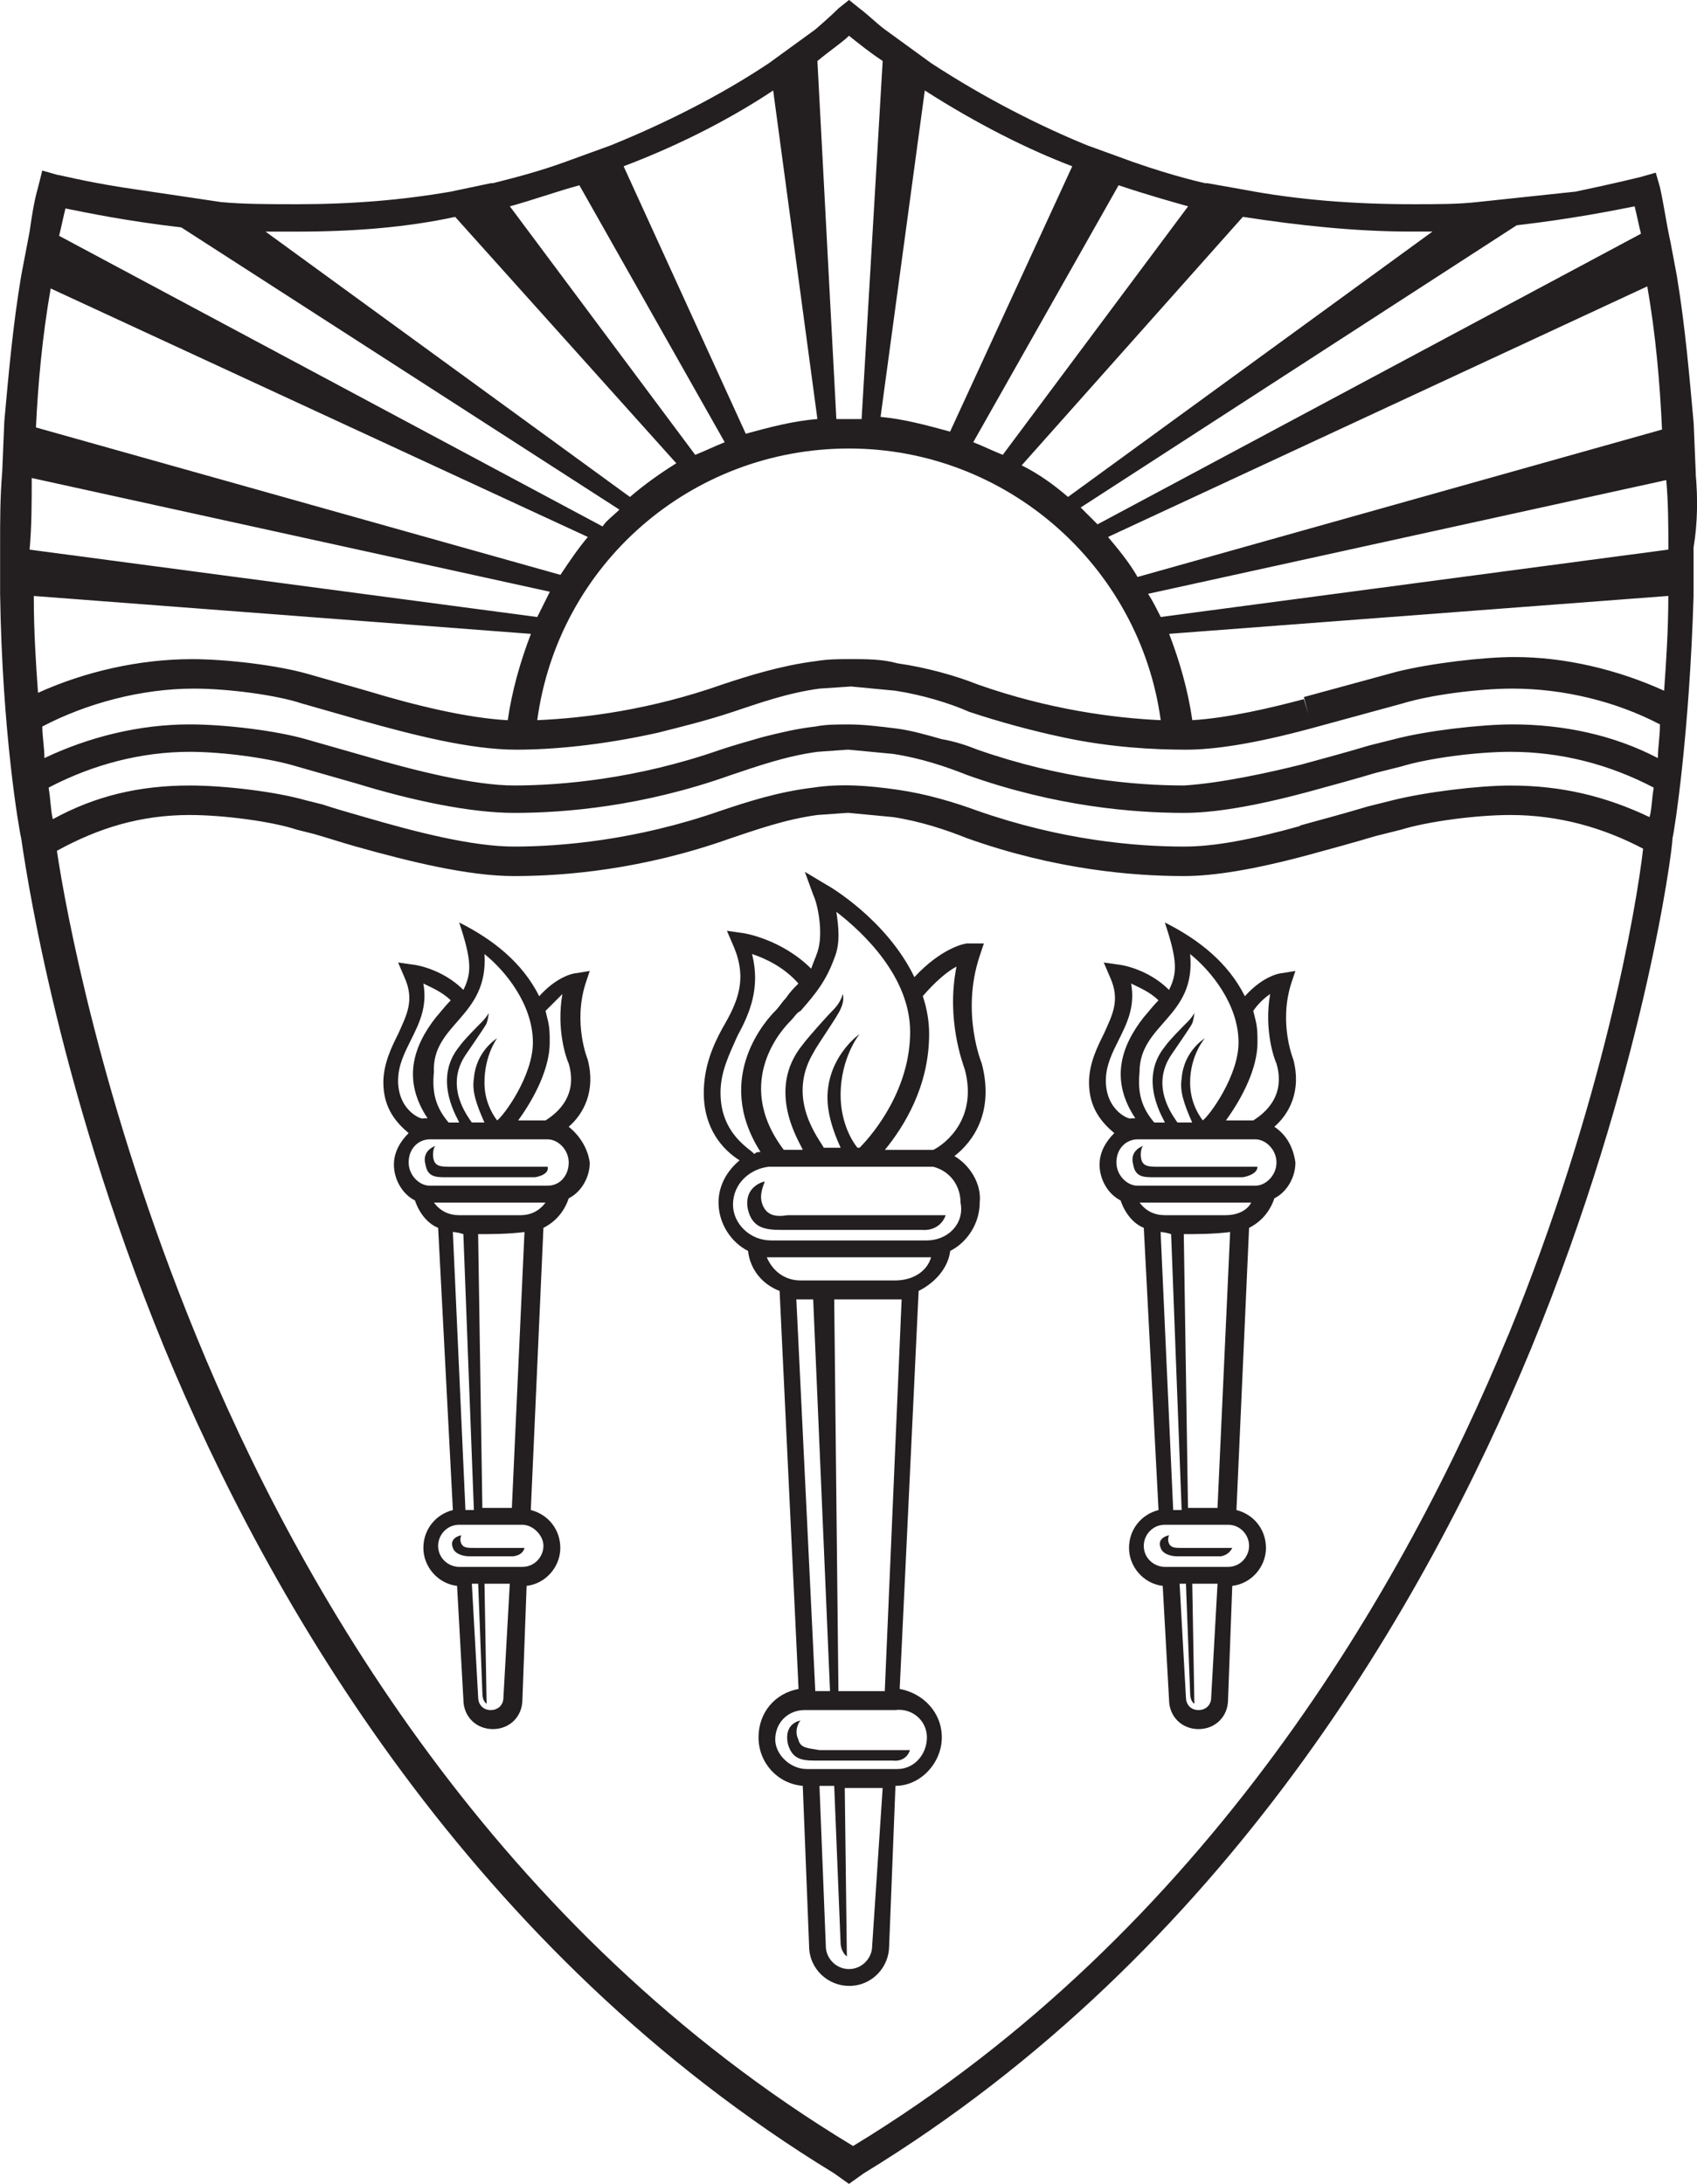
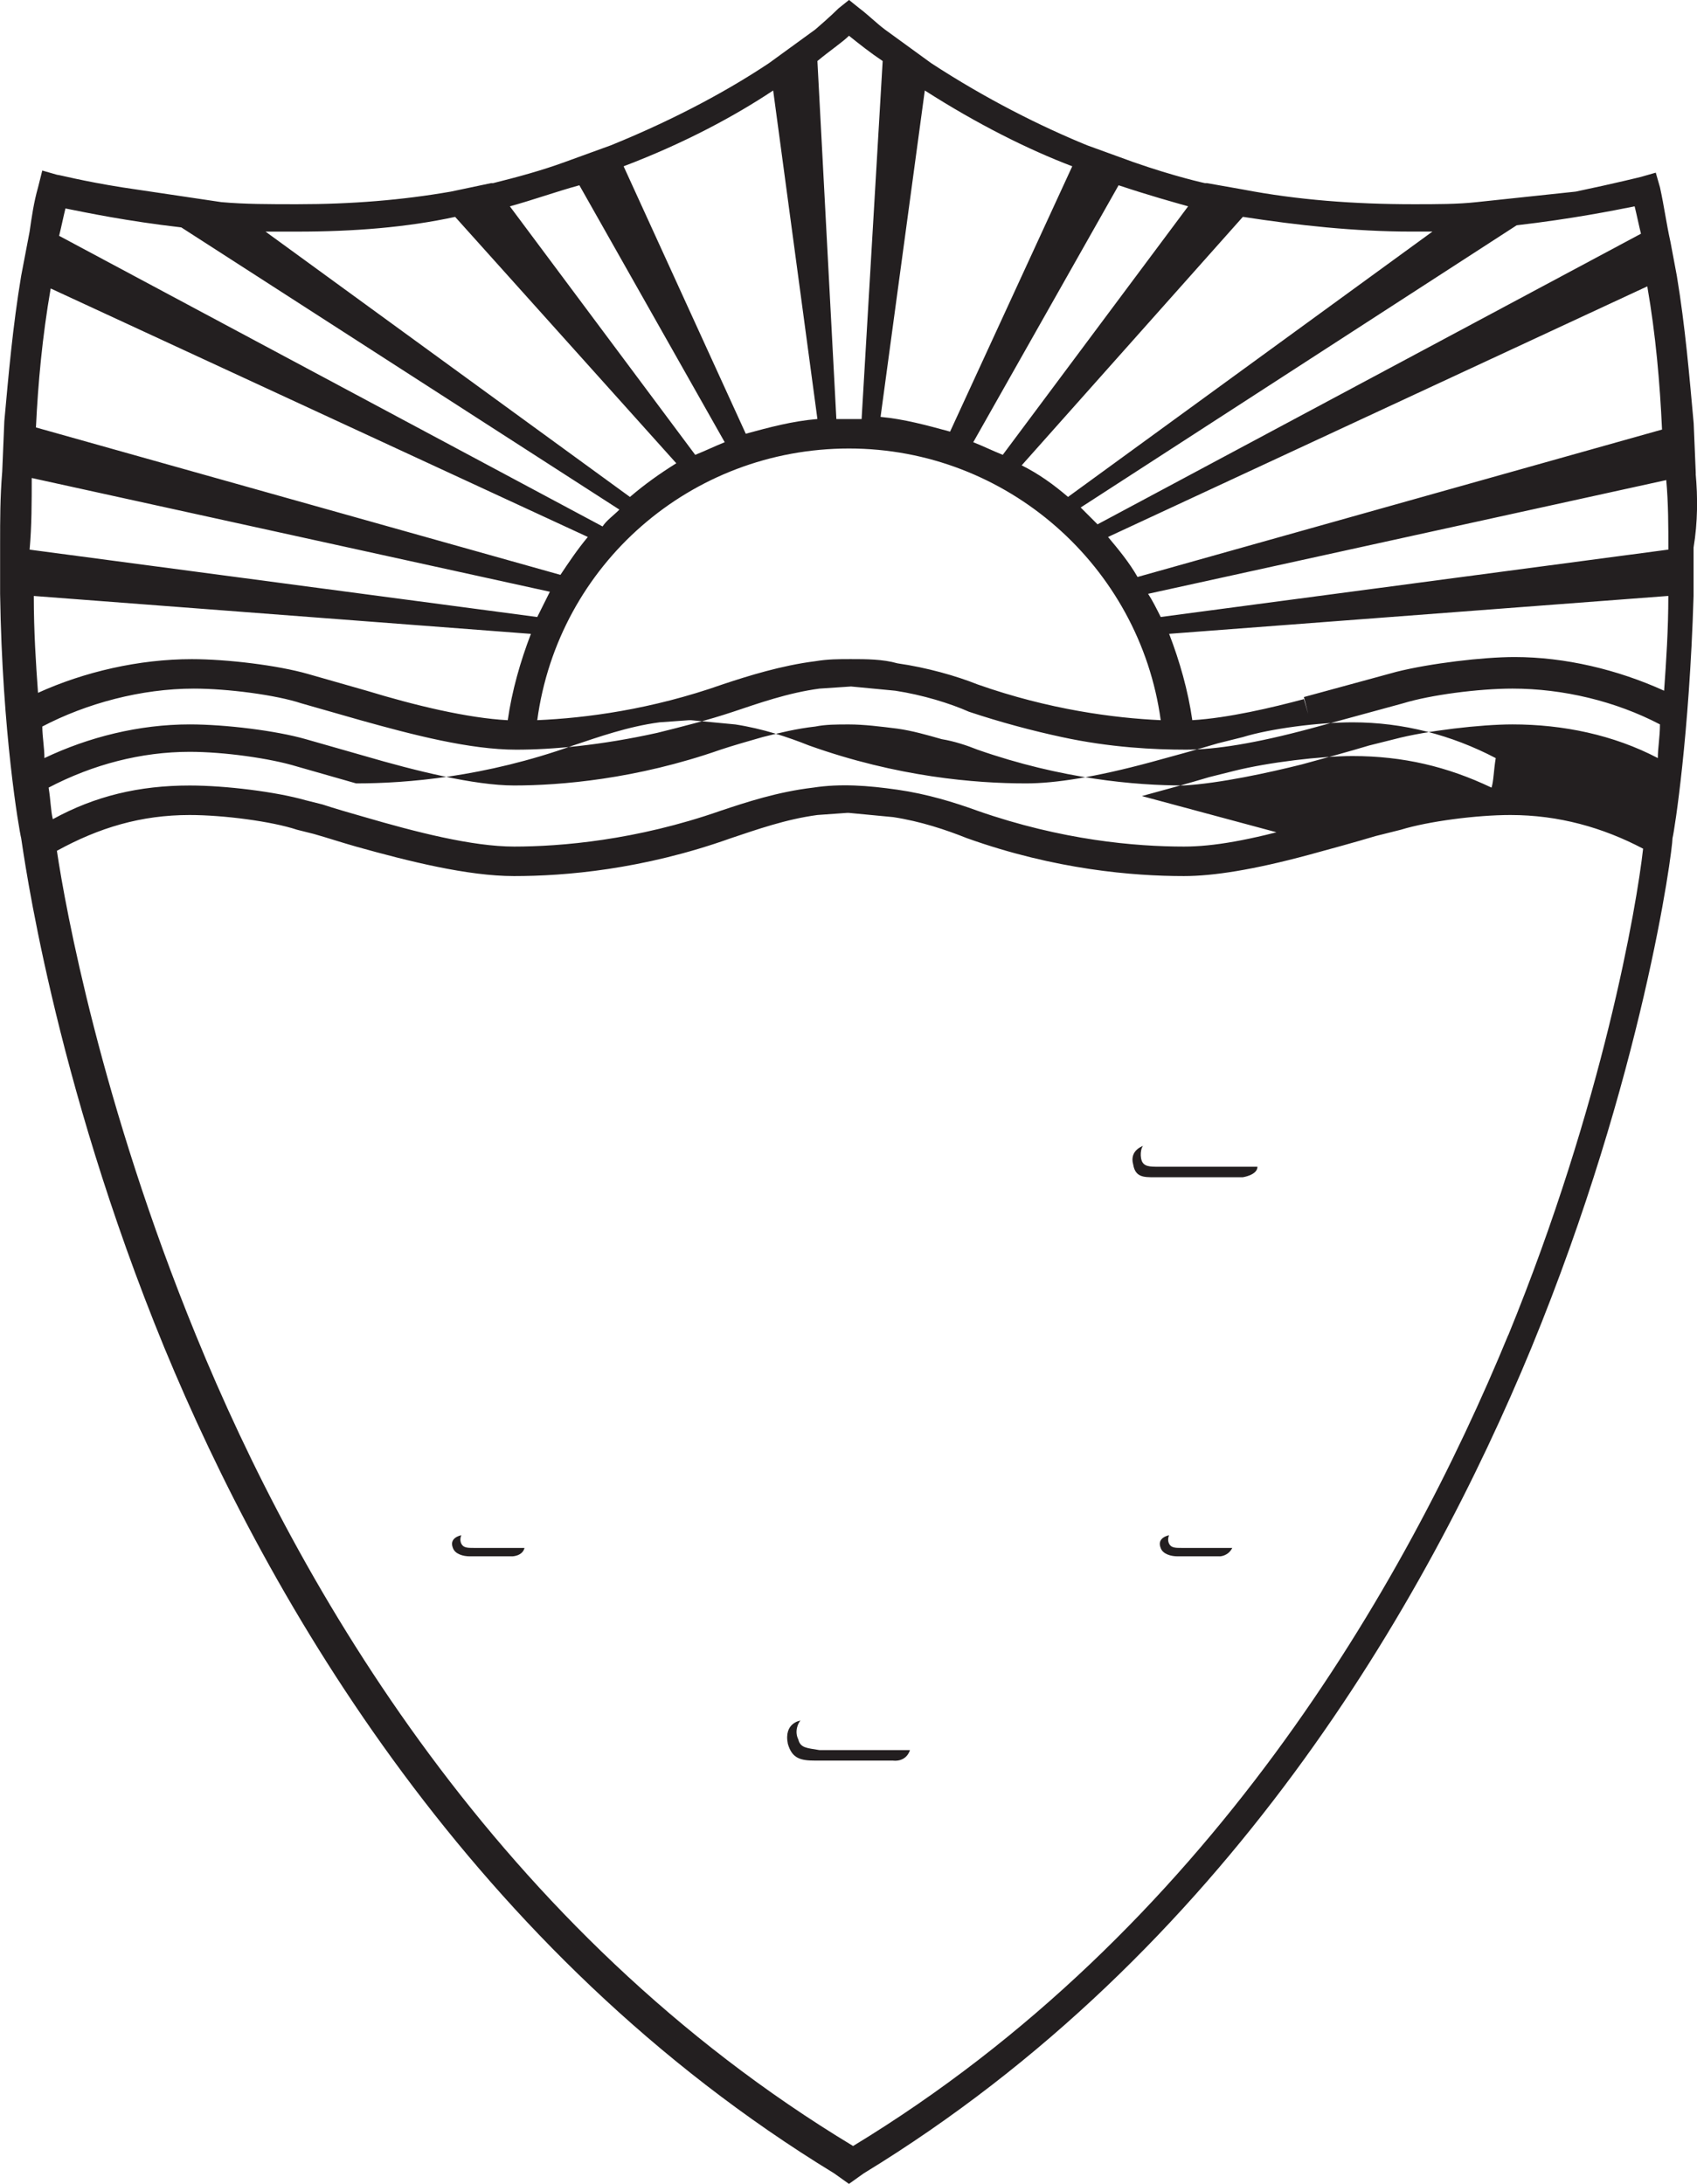
<svg xmlns="http://www.w3.org/2000/svg" xmlns:ns1="http://www.inkscape.org/namespaces/inkscape" xmlns:ns2="http://sodipodi.sourceforge.net/DTD/sodipodi-0.dtd" viewBox="0 0 47.453 61.079" ns1:version="1.0.2-2 (e86c870879, 2021-01-15)" ns2:docname="usc.svg">
  <defs />
  <ns2:namedview pagecolor="#ffffff" bordercolor="#666666" borderopacity="1.0" ns1:pageopacity="0.0" ns1:pageshadow="2" ns1:zoom="4.7468748" ns1:cx="47.614882" ns1:cy="34.120956" ns1:document-units="px" showgrid="false" fit-margin-top="0" fit-margin-left="0" fit-margin-right="0" fit-margin-bottom="0" units="px" ns1:window-width="1366" ns1:window-height="705" ns1:window-x="-8" ns1:window-y="-8" ns1:window-maximized="1" ns1:document-rotation="0" />
  <g transform="translate(-129.781,-547.537)">
-     <path d="m 144.742,580.462 h -2.474 c -0.294,0 -0.53,0 -0.589,-0.353 -0.118,-0.412 0.294,-0.53 0.294,-0.53 -0.059,0 -0.118,0.236 -0.059,0.412 0.059,0.177 0.236,0.177 0.471,0.177 h 2.709 c 0.059,0.236 -0.353,0.294 -0.353,0.294" fill="#231F20" />
    <path d="m 144.094,591.064 h -1.178 c -0.177,0 -0.412,-0.059 -0.471,-0.236 -0.118,-0.294 0.236,-0.353 0.236,-0.353 0,0 -0.059,0.118 0,0.236 0.059,0.118 0.177,0.118 0.353,0.118 h 1.414 c -0.059,0.236 -0.353,0.236 -0.353,0.236" fill="#231f20" />
-     <path d="m 145.095,580.698 h -3.298 c -0.294,0 -0.589,-0.294 -0.589,-0.648 0,-0.412 0.294,-0.648 0.589,-0.648 h 3.298 c 0.294,0 0.589,0.294 0.589,0.648 0,0.353 -0.236,0.648 -0.589,0.648 m -0.766,0.825 h -1.708 c -0.294,0 -0.53,-0.118 -0.707,-0.353 h 3.122 c -0.177,0.236 -0.412,0.353 -0.707,0.353 m -1.178,0.53 c 0.353,0 0.825,0 1.296,-0.059 l -0.353,7.716 h -0.825 z m -0.707,-0.059 c 0,0 0.118,0 0.294,0.059 l 0.294,7.716 h -0.236 z m 2.533,8.776 c 0,0.294 -0.236,0.589 -0.589,0.589 h -1.767 c -0.294,0 -0.589,-0.236 -0.589,-0.589 0,-0.294 0.236,-0.589 0.589,-0.589 h 1.767 c 0.294,0 0.589,0.294 0.589,0.589 m -1.119,4.241 c 0,0.236 -0.177,0.353 -0.353,0.353 -0.236,0 -0.353,-0.177 -0.353,-0.353 l -0.177,-3.181 h 0.177 l 0.118,3.063 c 0,0.236 0.118,0.294 0.118,0.294 l -0.059,-3.357 h 0.707 z m -2.945,-17.258 c 0,-0.412 0.177,-0.766 0.353,-1.119 0.236,-0.471 0.471,-0.942 0.353,-1.59 0.236,0.118 0.53,0.236 0.766,0.471 -0.177,0.177 -0.353,0.412 -0.412,0.471 -0.648,0.825 -0.942,1.767 -0.236,2.827 h -0.118 c 0,0.059 -0.707,-0.177 -0.707,-1.06 m 2.415,-3.534 c 0.589,0.471 1.355,1.414 1.355,2.474 0,0.942 -0.825,2.062 -1.001,2.179 -0.177,-0.236 -0.353,-0.589 -0.353,-1.06 0,-0.766 0.353,-1.237 0.353,-1.237 0,0 -0.589,0.353 -0.648,1.119 -0.059,0.353 0.059,0.707 0.294,1.237 h -0.353 c -0.118,-0.177 -0.766,-1.001 -0.177,-1.885 0.118,-0.177 0.53,-0.766 0.589,-0.883 0.059,-0.177 0.059,-0.294 0.059,-0.294 -0.059,0.118 -0.177,0.236 -0.177,0.236 -0.118,0.118 -0.53,0.53 -0.648,0.707 -0.766,0.942 0,2.062 0,2.12 h -0.294 c -0.353,-0.412 -0.471,-0.825 -0.412,-1.414 -0.059,-1.355 1.531,-1.531 1.414,-3.298 m 2.179,1.119 c -0.177,1.001 0.118,1.826 0.177,1.944 0.294,1.001 -0.471,1.472 -0.648,1.59 v 0 h -0.766 c 0.471,-0.648 0.883,-1.472 0.883,-2.179 0,-0.236 0,-0.412 -0.059,-0.648 l -0.059,-0.236 c 0.177,-0.177 0.353,-0.353 0.471,-0.471 m 0.177,3.711 c 0.412,-0.353 0.766,-1.001 0.53,-1.885 v 0 c 0,0 -0.412,-1.001 -0.059,-2.12 l 0.118,-0.353 -0.353,0.059 c -0.059,0 -0.53,0.059 -1.06,0.648 -0.471,-0.942 -1.296,-1.59 -2.238,-2.062 0.353,1.06 0.353,1.414 0.118,1.885 -0.589,-0.589 -1.355,-0.707 -1.414,-0.707 l -0.412,-0.059 0.177,0.412 c 0.294,0.648 0.059,1.06 -0.177,1.59 -0.177,0.353 -0.412,0.825 -0.412,1.355 0,0.707 0.353,1.119 0.707,1.414 -0.236,0.236 -0.412,0.53 -0.412,0.883 0,0.412 0.236,0.825 0.589,1.001 0.118,0.353 0.353,0.648 0.648,0.766 l 0.412,7.893 c -0.471,0.118 -0.825,0.53 -0.825,1.06 0,0.53 0.412,1.001 0.942,1.06 l 0.177,3.181 c 0,0.471 0.353,0.825 0.825,0.825 0.471,0 0.825,-0.353 0.825,-0.825 l 0.118,-3.181 c 0.53,-0.059 0.942,-0.53 0.942,-1.06 0,-0.53 -0.353,-0.942 -0.825,-1.06 l 0.353,-7.893 c 0.353,-0.177 0.589,-0.471 0.707,-0.825 0.353,-0.177 0.589,-0.589 0.589,-1.001 -0.059,-0.412 -0.294,-0.766 -0.589,-1.001" fill="#231F20" />
    <path d="m 164.532,580.462 h -2.474 c -0.294,0 -0.53,0 -0.589,-0.353 -0.118,-0.412 0.294,-0.53 0.294,-0.53 -0.059,0 -0.118,0.236 -0.059,0.412 0.059,0.177 0.236,0.177 0.471,0.177 h 2.768 c 0,0.236 -0.412,0.294 -0.412,0.294" fill="#231F20" />
    <path d="m 163.885,591.064 h -1.178 c -0.177,0 -0.412,-0.059 -0.471,-0.236 -0.118,-0.294 0.236,-0.353 0.236,-0.353 0,0 -0.059,0.118 0,0.236 0.059,0.118 0.177,0.118 0.353,0.118 h 1.414 c -0.118,0.236 -0.353,0.236 -0.353,0.236" fill="#231F20" />
-     <path d="m 164.886,580.698 h -3.298 c -0.294,0 -0.589,-0.294 -0.589,-0.648 0,-0.412 0.294,-0.648 0.589,-0.648 h 3.298 c 0.294,0 0.589,0.294 0.589,0.648 0,0.353 -0.294,0.648 -0.589,0.648 m -0.825,0.825 h -1.708 c -0.294,0 -0.53,-0.118 -0.707,-0.353 h 3.122 c -0.118,0.236 -0.412,0.353 -0.707,0.353 m -1.178,0.53 c 0.353,0 0.825,0 1.296,-0.059 l -0.353,7.716 h -0.825 z m -0.648,-0.059 c 0,0 0.118,0 0.294,0.059 l 0.294,7.716 h -0.236 z m 2.474,8.776 c 0,0.294 -0.236,0.589 -0.589,0.589 h -1.767 c -0.294,0 -0.589,-0.236 -0.589,-0.589 0,-0.294 0.236,-0.589 0.589,-0.589 h 1.767 c 0.353,0 0.589,0.294 0.589,0.589 m -1.06,4.241 c 0,0.236 -0.177,0.353 -0.353,0.353 -0.236,0 -0.353,-0.177 -0.353,-0.353 l -0.177,-3.181 h 0.177 l 0.118,3.063 c 0,0.236 0.118,0.294 0.118,0.294 l -0.059,-3.357 h 0.707 z m -2.945,-17.258 c 0,-0.412 0.177,-0.766 0.353,-1.119 0.236,-0.471 0.471,-0.942 0.353,-1.59 0.236,0.118 0.53,0.236 0.766,0.471 -0.177,0.177 -0.353,0.412 -0.412,0.471 -0.648,0.825 -0.942,1.767 -0.236,2.827 h -0.118 c 0,0.059 -0.707,-0.177 -0.707,-1.06 m 2.356,-3.534 c 0.589,0.471 1.355,1.414 1.355,2.474 0,0.942 -0.825,2.062 -1.001,2.179 -0.177,-0.236 -0.353,-0.589 -0.353,-1.06 0,-0.766 0.412,-1.237 0.412,-1.237 0,0 -0.589,0.353 -0.648,1.119 -0.059,0.353 0.059,0.707 0.294,1.237 h -0.412 c -0.118,-0.177 -0.766,-1.001 -0.177,-1.885 0.118,-0.177 0.53,-0.766 0.589,-0.883 0.059,-0.177 0.059,-0.294 0.059,-0.294 -0.059,0.118 -0.177,0.236 -0.177,0.236 -0.118,0.118 -0.53,0.53 -0.648,0.707 -0.766,0.942 0,2.062 0,2.12 h -0.294 c -0.353,-0.412 -0.471,-0.825 -0.412,-1.414 0,-1.355 1.59,-1.531 1.414,-3.298 m 2.238,1.119 c -0.177,1.001 0.118,1.826 0.177,1.944 0.294,1.001 -0.471,1.472 -0.648,1.59 v 0 h -0.766 c 0.471,-0.648 0.883,-1.472 0.883,-2.179 0,-0.236 0,-0.412 -0.059,-0.648 l -0.059,-0.236 c 0.118,-0.177 0.294,-0.353 0.471,-0.471 m 0.118,3.711 c 0.412,-0.353 0.766,-1.001 0.53,-1.885 v 0 c 0,0 -0.412,-1.001 -0.059,-2.12 l 0.118,-0.353 -0.353,0.059 c -0.059,0 -0.53,0.059 -1.06,0.648 -0.471,-0.942 -1.296,-1.59 -2.238,-2.062 0.353,1.06 0.353,1.414 0.118,1.885 -0.589,-0.589 -1.355,-0.707 -1.414,-0.707 l -0.412,-0.059 0.177,0.412 c 0.294,0.648 0.059,1.06 -0.177,1.59 -0.177,0.353 -0.412,0.825 -0.412,1.355 0,0.707 0.353,1.119 0.707,1.414 -0.236,0.236 -0.412,0.53 -0.412,0.883 0,0.412 0.236,0.825 0.589,1.001 0.118,0.353 0.353,0.648 0.648,0.766 l 0.412,7.893 c -0.471,0.118 -0.825,0.53 -0.825,1.06 0,0.53 0.412,1.001 0.942,1.06 l 0.177,3.181 c 0,0.471 0.353,0.825 0.825,0.825 0.471,0 0.825,-0.353 0.825,-0.825 l 0.118,-3.181 c 0.53,-0.059 0.942,-0.53 0.942,-1.06 0,-0.53 -0.353,-0.942 -0.825,-1.06 l 0.353,-7.893 c 0.353,-0.177 0.589,-0.471 0.707,-0.825 0.353,-0.177 0.589,-0.589 0.589,-1.001 -0.059,-0.412 -0.236,-0.766 -0.589,-1.001" fill="#231F20" />
-     <path d="m 155.697,582.229 h -4.359 c -0.589,0 -1.06,-0.471 -1.06,-1.001 0,-0.589 0.471,-1.001 1.001,-1.06 h 4.359 c 0.059,0 0.177,0 0.236,0 v 0 c 0,0 0,0 0,0 0.471,0.118 0.766,0.53 0.766,1.001 0.118,0.589 -0.353,1.06 -0.942,1.06 m -0.883,1.119 h -2.651 c -0.412,0 -0.766,-0.236 -0.942,-0.648 0.059,0 0.059,0 0.118,0 h 4.359 c 0.059,0 0.118,0 0.118,0 -0.118,0.412 -0.53,0.648 -1.001,0.648 m -0.294,11.486 h -1.296 l -0.118,-10.955 h 1.708 c 0.059,0 0.118,0 0.177,0 z m 1.178,1.296 c 0,0.471 -0.353,0.883 -0.825,0.883 h -2.533 c -0.471,0 -0.883,-0.412 -0.883,-0.825 0,-0.471 0.353,-0.825 0.825,-0.825 h 2.533 c 0.471,-0.059 0.883,0.294 0.883,0.766 m -1.531,5.831 c 0,0.353 -0.294,0.648 -0.648,0.648 -0.353,0 -0.648,-0.294 -0.648,-0.648 l -0.177,-4.476 h 0.412 l 0.177,4.359 c 0,0.294 0.177,0.412 0.177,0.412 l -0.059,-4.712 h 1.06 z m -1.649,-18.082 0.471,10.955 h -0.412 l -0.53,-10.955 c 0.059,0 0.059,0 0.118,0 z m -2.592,-5.772 c 0,-0.589 0.236,-1.06 0.471,-1.59 0.353,-0.648 0.648,-1.355 0.412,-2.297 0.353,0.118 0.883,0.353 1.296,0.825 -0.118,0.118 -0.236,0.236 -0.353,0.412 -0.118,0.118 -0.177,0.236 -0.294,0.353 -0.177,0.177 -1.767,1.826 -0.412,3.946 -0.059,0 -0.118,0 -0.177,0.059 -0.059,-0.118 -0.942,-0.53 -0.942,-1.708 m 3.181,-3.77 c 0.177,-0.412 0.118,-0.883 0.059,-1.296 0.766,0.589 2.062,1.826 2.062,3.357 0,1.59 -1.001,2.827 -1.414,3.24 h -0.059 c -0.236,-0.294 -0.471,-0.825 -0.471,-1.472 0,-1.06 0.53,-1.708 0.53,-1.708 0,0 -0.766,0.53 -0.883,1.531 -0.059,0.471 0.059,1.001 0.353,1.649 h -0.471 c -0.118,-0.236 -1.06,-1.355 -0.294,-2.651 0.118,-0.236 0.707,-1.06 0.766,-1.237 0.118,-0.236 0.059,-0.412 0.059,-0.412 -0.059,0.236 -0.236,0.412 -0.236,0.412 -0.177,0.177 -0.707,0.766 -0.883,1.001 -1.06,1.296 -0.059,2.768 0,2.945 h -0.53 c -1.472,-1.944 0.059,-3.475 0.177,-3.593 v 0 c 0.118,-0.118 0.177,-0.236 0.294,-0.294 0.412,-0.471 0.707,-0.825 0.942,-1.472 m 3.416,0.236 c -0.294,1.472 0.177,2.709 0.236,2.886 0.353,1.355 -0.53,2.062 -0.883,2.238 -0.059,0 -0.118,0 -0.177,0 h -1.178 c 0.53,-0.648 1.237,-1.767 1.237,-3.24 0,-0.353 -0.059,-0.707 -0.177,-1.06 0.353,-0.412 0.707,-0.707 0.942,-0.825 m -0.059,5.301 c 0.53,-0.412 1.119,-1.237 0.766,-2.592 v 0 c 0,0 -0.589,-1.414 -0.059,-3.004 l 0.118,-0.353 h -0.471 c -0.059,0 -0.707,0.118 -1.472,0.942 -0.766,-1.59 -2.356,-2.533 -2.474,-2.592 l -0.589,-0.353 0.236,0.648 c 0.118,0.236 0.294,1.06 0.118,1.59 -0.059,0.177 -0.118,0.294 -0.177,0.471 -0.825,-0.825 -1.885,-1.001 -1.944,-1.001 l -0.412,-0.059 0.177,0.412 c 0.412,0.942 0.118,1.59 -0.294,2.297 -0.294,0.53 -0.53,1.119 -0.53,1.826 0,1.001 0.53,1.59 1.001,1.885 -0.353,0.294 -0.589,0.707 -0.589,1.178 0,0.589 0.353,1.119 0.825,1.355 0.059,0.53 0.412,0.942 0.883,1.119 l 0.53,11.132 c -0.648,0.118 -1.119,0.648 -1.119,1.355 0,0.707 0.53,1.296 1.237,1.355 l 0.177,4.476 c 0,0.648 0.53,1.119 1.119,1.119 0.648,0 1.119,-0.53 1.119,-1.119 l 0.177,-4.476 c 0.707,0 1.296,-0.648 1.296,-1.355 0,-0.707 -0.53,-1.237 -1.178,-1.355 l 0.53,-11.132 c 0.471,-0.236 0.825,-0.648 0.883,-1.119 0.471,-0.236 0.825,-0.766 0.825,-1.355 0.059,-0.53 -0.294,-1.06 -0.707,-1.296" fill="#231F20" />
-     <path d="m 151.103,581.228 c -0.118,-0.294 0.059,-0.589 0.059,-0.648 0,0 -0.589,0.118 -0.471,0.766 0.118,0.53 0.471,0.589 0.942,0.589 h 3.946 c 0,0 0.471,0.059 0.648,-0.412 h -4.418 c -0.353,0.059 -0.589,0 -0.707,-0.294" fill="#231F20" />
    <path d="m 152.105,596.188 c -0.118,-0.236 0,-0.471 0.059,-0.53 0,0 -0.471,0.059 -0.353,0.648 0.118,0.412 0.353,0.471 0.766,0.471 h 2.179 c 0,0 0.353,0.059 0.471,-0.294 h -2.533 c -0.353,-0.059 -0.53,-0.059 -0.589,-0.294" fill="#231F20" />
-     <path d="m 171.954,584.879 c -2.886,7.009 -8.423,16.669 -18.318,22.677 -9.954,-6.008 -15.491,-15.608 -18.377,-22.677 -2.651,-6.479 -3.652,-11.957 -3.887,-13.547 1.178,-0.648 2.356,-1.001 3.711,-1.001 v 0 c 0.942,0 2.297,0.177 3.004,0.412 l 0.471,0.118 c 0.412,0.118 0.766,0.236 1.178,0.353 v 0 c 1.472,0.412 3.122,0.825 4.418,0.825 v 0 c 1.414,0 3.593,-0.177 6.067,-1.06 0.707,-0.236 1.531,-0.53 2.415,-0.648 l 0.825,-0.059 c 0,0 0.059,0 0.059,0 l 1.237,0.118 c 0.766,0.118 1.472,0.353 2.062,0.589 2.474,0.883 4.653,1.06 6.067,1.06 v 0 c 0.825,0 1.944,-0.177 3.475,-0.589 v 0 c 0.648,-0.177 1.296,-0.353 1.885,-0.53 l 0.707,-0.177 c 0.766,-0.236 2.12,-0.412 3.063,-0.412 v 0 c 1.355,0 2.592,0.353 3.711,0.942 -0.177,1.59 -1.119,7.127 -3.77,13.606 m -27.33,-19.614 c -0.294,0.766 -0.53,1.59 -0.648,2.415 -1.119,-0.059 -2.592,-0.412 -3.946,-0.825 l -1.649,-0.471 c -0.825,-0.236 -2.238,-0.412 -3.24,-0.412 v 0 c -1.472,0 -3.004,0.353 -4.3,0.942 -0.059,-0.825 -0.118,-1.708 -0.118,-2.709 z m -13.959,-4.359 14.489,3.181 c -0.118,0.236 -0.236,0.471 -0.353,0.707 l -14.195,-1.885 c 0.059,-0.648 0.059,-1.355 0.059,-2.003 m 0.53,-5.301 15.02,6.95 c -0.294,0.353 -0.53,0.707 -0.766,1.06 l -14.666,-4.123 c 0.059,-1.237 0.177,-2.533 0.412,-3.887 m 0.412,-2.238 c 0.589,0.118 1.708,0.353 3.24,0.53 l 12.251,7.893 c -0.177,0.177 -0.353,0.294 -0.471,0.471 l -15.196,-8.128 c 0.059,-0.236 0.118,-0.53 0.177,-0.766 m 6.479,0.648 c 1.59,0 3.063,-0.118 4.418,-0.412 l 6.184,6.891 c -0.471,0.294 -0.883,0.589 -1.296,0.942 l -10.19,-7.421 c 0.294,0 0.589,0 0.883,0 m 7.893,-1.296 4.064,7.186 c -0.294,0.118 -0.53,0.236 -0.825,0.353 l -5.183,-6.95 c 0.648,-0.177 1.296,-0.412 1.944,-0.589 m 5.419,-2.651 1.237,9.188 c -0.707,0.059 -1.355,0.236 -2.003,0.412 l -3.416,-7.48 c 1.708,-0.648 3.122,-1.414 4.182,-2.12 m 2.12,-1.531 c 0.294,0.236 0.589,0.471 0.942,0.707 l -0.589,10.013 c -0.118,0 -0.236,0 -0.353,0 v 0 c -0.118,0 -0.236,0 -0.353,0 l -0.53,-10.013 c 0.353,-0.294 0.707,-0.53 0.883,-0.707 m 2.12,1.531 c 1.472,0.942 2.886,1.649 4.123,2.12 l -3.416,7.421 c -0.648,-0.177 -1.296,-0.353 -1.944,-0.412 z m 5.419,2.651 c 0.883,0.294 1.531,0.471 1.944,0.589 l -5.183,6.95 c -0.294,-0.118 -0.53,-0.236 -0.825,-0.353 z m 3.475,0.883 c 1.531,0.236 3.122,0.412 4.712,0.412 0.177,0 0.353,0 0.589,0 l -10.19,7.421 c -0.412,-0.353 -0.825,-0.648 -1.296,-0.883 z m 7.657,0.236 c 1.531,-0.177 2.709,-0.412 3.298,-0.53 0.059,0.236 0.118,0.53 0.177,0.766 l -15.196,8.128 c -0.177,-0.177 -0.294,-0.294 -0.471,-0.471 z m 3.652,1.708 c 0.236,1.355 0.353,2.709 0.412,4.005 l -14.666,4.123 c -0.236,-0.412 -0.53,-0.766 -0.825,-1.119 z m 0.589,7.362 -14.195,1.885 c -0.118,-0.236 -0.236,-0.471 -0.353,-0.648 l 14.489,-3.181 c 0.059,0.648 0.059,1.296 0.059,1.944 m -10.072,4.594 -0.118,-0.412 c -0.883,0.236 -2.12,0.53 -3.122,0.589 -0.118,-0.825 -0.353,-1.649 -0.648,-2.415 l 13.959,-1.06 c 0,0.942 -0.059,1.826 -0.118,2.651 -1.296,-0.589 -2.768,-0.942 -4.182,-0.942 v 0 c -0.883,0 -2.356,0.177 -3.298,0.412 l -0.648,0.177 c -0.648,0.177 -1.296,0.353 -1.944,0.53 z m -12.781,-1.531 v 0.059 -0.059 c -0.353,0 -0.648,0 -1.001,0.059 v 0 c -0.942,0.118 -1.885,0.412 -2.592,0.648 -2.003,0.707 -3.829,0.942 -5.183,1.001 0.589,-4.359 4.3,-7.598 8.717,-7.598 v 0 c 4.418,0 8.128,3.298 8.717,7.598 -1.296,-0.059 -3.122,-0.294 -5.124,-1.001 -0.589,-0.236 -1.414,-0.471 -2.238,-0.589 v 0.059 -0.059 c -0.412,-0.118 -0.883,-0.118 -1.296,-0.118 m -9.365,2.533 v 0 c 1.001,0 2.356,-0.118 3.946,-0.471 0.707,-0.177 1.414,-0.353 2.12,-0.589 0.707,-0.236 1.531,-0.53 2.415,-0.648 l 0.883,-0.059 1.237,0.118 c 0.766,0.118 1.531,0.353 2.062,0.589 0.883,0.294 1.767,0.53 2.592,0.707 1.355,0.294 2.592,0.353 3.475,0.353 v 0 c 0.825,0 1.944,-0.177 3.475,-0.589 0.648,-0.177 1.296,-0.353 1.944,-0.53 l 0.648,-0.177 c 0.766,-0.236 2.12,-0.412 3.063,-0.412 v 0 c 1.414,0 2.886,0.353 4.123,1.001 0,0.353 -0.059,0.648 -0.059,0.942 -1.237,-0.648 -2.651,-0.942 -4.064,-0.942 v 0 c -0.883,0 -2.415,0.177 -3.298,0.412 l -0.707,0.177 c -0.589,0.177 -1.237,0.353 -1.885,0.53 -0.942,0.236 -2.297,0.53 -3.298,0.589 -1.355,0 -3.416,-0.177 -5.772,-1.001 -0.294,-0.118 -0.648,-0.236 -1.001,-0.294 -0.412,-0.118 -0.825,-0.236 -1.237,-0.294 -0.471,-0.059 -0.942,-0.118 -1.355,-0.118 -0.353,0 -0.648,0 -0.942,0.059 v 0 c -0.53,0.059 -1.001,0.177 -1.472,0.294 -0.412,0.118 -0.825,0.236 -1.178,0.353 -2.356,0.825 -4.476,1.001 -5.772,1.001 v 0 c -1.119,0 -2.768,-0.412 -4.182,-0.825 l -1.649,-0.471 c -0.825,-0.236 -2.238,-0.412 -3.24,-0.412 v 0 c -1.414,0 -2.827,0.353 -4.064,0.942 0,-0.294 -0.059,-0.589 -0.059,-0.883 1.237,-0.648 2.768,-1.06 4.241,-1.06 v 0 c 0.942,0 2.297,0.177 3.004,0.412 l 1.649,0.471 0.118,-0.412 -0.118,0.412 c 1.472,0.412 3.063,0.825 4.359,0.825 m 22.087,2.533 -0.118,-0.412 c -1.472,0.412 -2.474,0.589 -3.298,0.589 v 0 c -1.355,0 -3.416,-0.177 -5.772,-1.001 -0.648,-0.236 -1.414,-0.471 -2.238,-0.589 -0.825,-0.118 -1.59,-0.177 -2.356,-0.059 -1.001,0.118 -1.885,0.412 -2.592,0.648 -2.356,0.825 -4.476,1.001 -5.772,1.001 v 0 c -1.178,0 -2.768,-0.412 -4.182,-0.825 l -0.118,0.412 0.118,-0.412 c -0.412,-0.118 -0.825,-0.236 -1.178,-0.353 l -0.471,-0.118 c -0.825,-0.236 -2.238,-0.412 -3.24,-0.412 v 0 c -1.414,0 -2.651,0.294 -3.829,0.942 -0.059,-0.236 -0.059,-0.53 -0.118,-0.883 1.237,-0.648 2.592,-1.001 3.946,-1.001 v 0 c 0.942,0 2.238,0.177 3.004,0.412 l 1.649,0.471 0.118,-0.412 -0.118,0.412 c 1.531,0.471 3.181,0.825 4.418,0.825 v 0 c 1.414,0 3.593,-0.177 6.067,-1.06 0.707,-0.236 1.531,-0.53 2.415,-0.648 l 0.825,-0.059 c 0,0 0.059,0 0.059,0 l 1.237,0.118 c 0.766,0.118 1.472,0.353 2.062,0.589 2.474,0.883 4.653,1.06 6.067,1.06 v 0 c 0.825,0 1.944,-0.177 3.475,-0.589 0.648,-0.177 1.296,-0.353 1.885,-0.53 l 0.707,-0.177 c 0.766,-0.236 2.12,-0.412 3.063,-0.412 v 0 c 1.414,0 2.768,0.353 4.005,1.001 -0.059,0.353 -0.059,0.648 -0.118,0.825 -1.237,-0.589 -2.474,-0.883 -3.887,-0.883 v 0 c -0.883,0 -2.356,0.177 -3.298,0.412 l -0.707,0.177 c -0.589,0.177 -1.237,0.353 -1.885,0.53 z m 10.896,-10.249 -0.059,-1.414 c -0.118,-1.296 -0.236,-2.709 -0.471,-4.123 l -0.177,-0.942 c -0.118,-0.53 -0.177,-1.001 -0.294,-1.531 l -0.118,-0.412 -0.412,0.118 c 0,0 -0.707,0.177 -1.826,0.412 l -2.768,0.294 c -0.53,0.059 -1.119,0.059 -1.767,0.059 -1.649,0 -3.24,-0.118 -4.771,-0.412 l -1.001,-0.177 c 0,0 -0.059,0 -0.059,0 0,0 -0.825,-0.177 -2.003,-0.589 l -1.296,-0.471 c -1.296,-0.53 -2.827,-1.296 -4.359,-2.297 l -1.296,-0.942 c -0.236,-0.177 -0.471,-0.412 -0.707,-0.589 l -0.294,-0.236 -0.294,0.236 c 0,0 -0.236,0.236 -0.648,0.589 l -1.296,0.942 c -1.06,0.707 -2.533,1.531 -4.418,2.297 l -1.296,0.471 c -0.648,0.236 -1.296,0.412 -2.003,0.589 0,0 -0.059,0 -0.059,0 l -1.119,0.236 c -1.355,0.236 -2.768,0.353 -4.3,0.353 -0.766,0 -1.472,0 -2.12,-0.059 l -2.768,-0.412 c -1.119,-0.177 -1.767,-0.353 -1.826,-0.353 l -0.412,-0.118 -0.118,0.471 c -0.118,0.412 -0.177,0.825 -0.236,1.237 l -0.236,1.237 c -0.236,1.414 -0.353,2.768 -0.471,4.064 l -0.059,1.414 c -0.059,0.707 -0.059,1.355 -0.059,2.003 v 1.414 c 0.059,3.887 0.53,6.597 0.589,6.832 0.059,0.353 0.883,6.656 4.005,14.254 2.945,7.127 8.599,16.904 18.73,23.089 l 0.412,0.294 0.412,-0.294 c 10.131,-6.184 15.726,-15.962 18.671,-23.089 3.122,-7.598 3.946,-13.9 3.946,-14.254 0.059,-0.236 0.471,-2.886 0.589,-6.774 v -1.355 c 0.118,-0.707 0.118,-1.414 0.059,-2.062" fill="#231F20" />
+     <path d="m 171.954,584.879 c -2.886,7.009 -8.423,16.669 -18.318,22.677 -9.954,-6.008 -15.491,-15.608 -18.377,-22.677 -2.651,-6.479 -3.652,-11.957 -3.887,-13.547 1.178,-0.648 2.356,-1.001 3.711,-1.001 v 0 c 0.942,0 2.297,0.177 3.004,0.412 l 0.471,0.118 c 0.412,0.118 0.766,0.236 1.178,0.353 v 0 c 1.472,0.412 3.122,0.825 4.418,0.825 v 0 c 1.414,0 3.593,-0.177 6.067,-1.06 0.707,-0.236 1.531,-0.53 2.415,-0.648 l 0.825,-0.059 c 0,0 0.059,0 0.059,0 l 1.237,0.118 c 0.766,0.118 1.472,0.353 2.062,0.589 2.474,0.883 4.653,1.06 6.067,1.06 v 0 c 0.825,0 1.944,-0.177 3.475,-0.589 v 0 c 0.648,-0.177 1.296,-0.353 1.885,-0.53 l 0.707,-0.177 c 0.766,-0.236 2.12,-0.412 3.063,-0.412 v 0 c 1.355,0 2.592,0.353 3.711,0.942 -0.177,1.59 -1.119,7.127 -3.77,13.606 m -27.33,-19.614 c -0.294,0.766 -0.53,1.59 -0.648,2.415 -1.119,-0.059 -2.592,-0.412 -3.946,-0.825 l -1.649,-0.471 c -0.825,-0.236 -2.238,-0.412 -3.24,-0.412 v 0 c -1.472,0 -3.004,0.353 -4.3,0.942 -0.059,-0.825 -0.118,-1.708 -0.118,-2.709 z m -13.959,-4.359 14.489,3.181 c -0.118,0.236 -0.236,0.471 -0.353,0.707 l -14.195,-1.885 c 0.059,-0.648 0.059,-1.355 0.059,-2.003 m 0.53,-5.301 15.02,6.95 c -0.294,0.353 -0.53,0.707 -0.766,1.06 l -14.666,-4.123 c 0.059,-1.237 0.177,-2.533 0.412,-3.887 m 0.412,-2.238 c 0.589,0.118 1.708,0.353 3.24,0.53 l 12.251,7.893 c -0.177,0.177 -0.353,0.294 -0.471,0.471 l -15.196,-8.128 c 0.059,-0.236 0.118,-0.53 0.177,-0.766 m 6.479,0.648 c 1.59,0 3.063,-0.118 4.418,-0.412 l 6.184,6.891 c -0.471,0.294 -0.883,0.589 -1.296,0.942 l -10.19,-7.421 c 0.294,0 0.589,0 0.883,0 m 7.893,-1.296 4.064,7.186 c -0.294,0.118 -0.53,0.236 -0.825,0.353 l -5.183,-6.95 c 0.648,-0.177 1.296,-0.412 1.944,-0.589 m 5.419,-2.651 1.237,9.188 c -0.707,0.059 -1.355,0.236 -2.003,0.412 l -3.416,-7.48 c 1.708,-0.648 3.122,-1.414 4.182,-2.12 m 2.12,-1.531 c 0.294,0.236 0.589,0.471 0.942,0.707 l -0.589,10.013 c -0.118,0 -0.236,0 -0.353,0 v 0 c -0.118,0 -0.236,0 -0.353,0 l -0.53,-10.013 c 0.353,-0.294 0.707,-0.53 0.883,-0.707 m 2.12,1.531 c 1.472,0.942 2.886,1.649 4.123,2.12 l -3.416,7.421 c -0.648,-0.177 -1.296,-0.353 -1.944,-0.412 z m 5.419,2.651 c 0.883,0.294 1.531,0.471 1.944,0.589 l -5.183,6.95 c -0.294,-0.118 -0.53,-0.236 -0.825,-0.353 z m 3.475,0.883 c 1.531,0.236 3.122,0.412 4.712,0.412 0.177,0 0.353,0 0.589,0 l -10.19,7.421 c -0.412,-0.353 -0.825,-0.648 -1.296,-0.883 z m 7.657,0.236 c 1.531,-0.177 2.709,-0.412 3.298,-0.53 0.059,0.236 0.118,0.53 0.177,0.766 l -15.196,8.128 c -0.177,-0.177 -0.294,-0.294 -0.471,-0.471 z m 3.652,1.708 c 0.236,1.355 0.353,2.709 0.412,4.005 l -14.666,4.123 c -0.236,-0.412 -0.53,-0.766 -0.825,-1.119 z m 0.589,7.362 -14.195,1.885 c -0.118,-0.236 -0.236,-0.471 -0.353,-0.648 l 14.489,-3.181 c 0.059,0.648 0.059,1.296 0.059,1.944 m -10.072,4.594 -0.118,-0.412 c -0.883,0.236 -2.12,0.53 -3.122,0.589 -0.118,-0.825 -0.353,-1.649 -0.648,-2.415 l 13.959,-1.06 c 0,0.942 -0.059,1.826 -0.118,2.651 -1.296,-0.589 -2.768,-0.942 -4.182,-0.942 v 0 c -0.883,0 -2.356,0.177 -3.298,0.412 l -0.648,0.177 c -0.648,0.177 -1.296,0.353 -1.944,0.53 z m -12.781,-1.531 v 0.059 -0.059 c -0.353,0 -0.648,0 -1.001,0.059 v 0 c -0.942,0.118 -1.885,0.412 -2.592,0.648 -2.003,0.707 -3.829,0.942 -5.183,1.001 0.589,-4.359 4.3,-7.598 8.717,-7.598 v 0 c 4.418,0 8.128,3.298 8.717,7.598 -1.296,-0.059 -3.122,-0.294 -5.124,-1.001 -0.589,-0.236 -1.414,-0.471 -2.238,-0.589 v 0.059 -0.059 c -0.412,-0.118 -0.883,-0.118 -1.296,-0.118 m -9.365,2.533 v 0 c 1.001,0 2.356,-0.118 3.946,-0.471 0.707,-0.177 1.414,-0.353 2.12,-0.589 0.707,-0.236 1.531,-0.53 2.415,-0.648 l 0.883,-0.059 1.237,0.118 c 0.766,0.118 1.531,0.353 2.062,0.589 0.883,0.294 1.767,0.53 2.592,0.707 1.355,0.294 2.592,0.353 3.475,0.353 v 0 c 0.825,0 1.944,-0.177 3.475,-0.589 0.648,-0.177 1.296,-0.353 1.944,-0.53 l 0.648,-0.177 c 0.766,-0.236 2.12,-0.412 3.063,-0.412 v 0 c 1.414,0 2.886,0.353 4.123,1.001 0,0.353 -0.059,0.648 -0.059,0.942 -1.237,-0.648 -2.651,-0.942 -4.064,-0.942 v 0 c -0.883,0 -2.415,0.177 -3.298,0.412 l -0.707,0.177 c -0.589,0.177 -1.237,0.353 -1.885,0.53 -0.942,0.236 -2.297,0.53 -3.298,0.589 -1.355,0 -3.416,-0.177 -5.772,-1.001 -0.294,-0.118 -0.648,-0.236 -1.001,-0.294 -0.412,-0.118 -0.825,-0.236 -1.237,-0.294 -0.471,-0.059 -0.942,-0.118 -1.355,-0.118 -0.353,0 -0.648,0 -0.942,0.059 v 0 c -0.53,0.059 -1.001,0.177 -1.472,0.294 -0.412,0.118 -0.825,0.236 -1.178,0.353 -2.356,0.825 -4.476,1.001 -5.772,1.001 v 0 c -1.119,0 -2.768,-0.412 -4.182,-0.825 l -1.649,-0.471 c -0.825,-0.236 -2.238,-0.412 -3.24,-0.412 v 0 c -1.414,0 -2.827,0.353 -4.064,0.942 0,-0.294 -0.059,-0.589 -0.059,-0.883 1.237,-0.648 2.768,-1.06 4.241,-1.06 v 0 c 0.942,0 2.297,0.177 3.004,0.412 l 1.649,0.471 0.118,-0.412 -0.118,0.412 c 1.472,0.412 3.063,0.825 4.359,0.825 m 22.087,2.533 -0.118,-0.412 c -1.472,0.412 -2.474,0.589 -3.298,0.589 v 0 c -1.355,0 -3.416,-0.177 -5.772,-1.001 -0.648,-0.236 -1.414,-0.471 -2.238,-0.589 -0.825,-0.118 -1.59,-0.177 -2.356,-0.059 -1.001,0.118 -1.885,0.412 -2.592,0.648 -2.356,0.825 -4.476,1.001 -5.772,1.001 v 0 c -1.178,0 -2.768,-0.412 -4.182,-0.825 l -0.118,0.412 0.118,-0.412 c -0.412,-0.118 -0.825,-0.236 -1.178,-0.353 l -0.471,-0.118 c -0.825,-0.236 -2.238,-0.412 -3.24,-0.412 v 0 c -1.414,0 -2.651,0.294 -3.829,0.942 -0.059,-0.236 -0.059,-0.53 -0.118,-0.883 1.237,-0.648 2.592,-1.001 3.946,-1.001 v 0 c 0.942,0 2.238,0.177 3.004,0.412 l 1.649,0.471 0.118,-0.412 -0.118,0.412 v 0 c 1.414,0 3.593,-0.177 6.067,-1.06 0.707,-0.236 1.531,-0.53 2.415,-0.648 l 0.825,-0.059 c 0,0 0.059,0 0.059,0 l 1.237,0.118 c 0.766,0.118 1.472,0.353 2.062,0.589 2.474,0.883 4.653,1.06 6.067,1.06 v 0 c 0.825,0 1.944,-0.177 3.475,-0.589 0.648,-0.177 1.296,-0.353 1.885,-0.53 l 0.707,-0.177 c 0.766,-0.236 2.12,-0.412 3.063,-0.412 v 0 c 1.414,0 2.768,0.353 4.005,1.001 -0.059,0.353 -0.059,0.648 -0.118,0.825 -1.237,-0.589 -2.474,-0.883 -3.887,-0.883 v 0 c -0.883,0 -2.356,0.177 -3.298,0.412 l -0.707,0.177 c -0.589,0.177 -1.237,0.353 -1.885,0.53 z m 10.896,-10.249 -0.059,-1.414 c -0.118,-1.296 -0.236,-2.709 -0.471,-4.123 l -0.177,-0.942 c -0.118,-0.53 -0.177,-1.001 -0.294,-1.531 l -0.118,-0.412 -0.412,0.118 c 0,0 -0.707,0.177 -1.826,0.412 l -2.768,0.294 c -0.53,0.059 -1.119,0.059 -1.767,0.059 -1.649,0 -3.24,-0.118 -4.771,-0.412 l -1.001,-0.177 c 0,0 -0.059,0 -0.059,0 0,0 -0.825,-0.177 -2.003,-0.589 l -1.296,-0.471 c -1.296,-0.53 -2.827,-1.296 -4.359,-2.297 l -1.296,-0.942 c -0.236,-0.177 -0.471,-0.412 -0.707,-0.589 l -0.294,-0.236 -0.294,0.236 c 0,0 -0.236,0.236 -0.648,0.589 l -1.296,0.942 c -1.06,0.707 -2.533,1.531 -4.418,2.297 l -1.296,0.471 c -0.648,0.236 -1.296,0.412 -2.003,0.589 0,0 -0.059,0 -0.059,0 l -1.119,0.236 c -1.355,0.236 -2.768,0.353 -4.3,0.353 -0.766,0 -1.472,0 -2.12,-0.059 l -2.768,-0.412 c -1.119,-0.177 -1.767,-0.353 -1.826,-0.353 l -0.412,-0.118 -0.118,0.471 c -0.118,0.412 -0.177,0.825 -0.236,1.237 l -0.236,1.237 c -0.236,1.414 -0.353,2.768 -0.471,4.064 l -0.059,1.414 c -0.059,0.707 -0.059,1.355 -0.059,2.003 v 1.414 c 0.059,3.887 0.53,6.597 0.589,6.832 0.059,0.353 0.883,6.656 4.005,14.254 2.945,7.127 8.599,16.904 18.73,23.089 l 0.412,0.294 0.412,-0.294 c 10.131,-6.184 15.726,-15.962 18.671,-23.089 3.122,-7.598 3.946,-13.9 3.946,-14.254 0.059,-0.236 0.471,-2.886 0.589,-6.774 v -1.355 c 0.118,-0.707 0.118,-1.414 0.059,-2.062" fill="#231F20" />
  </g>
</svg>